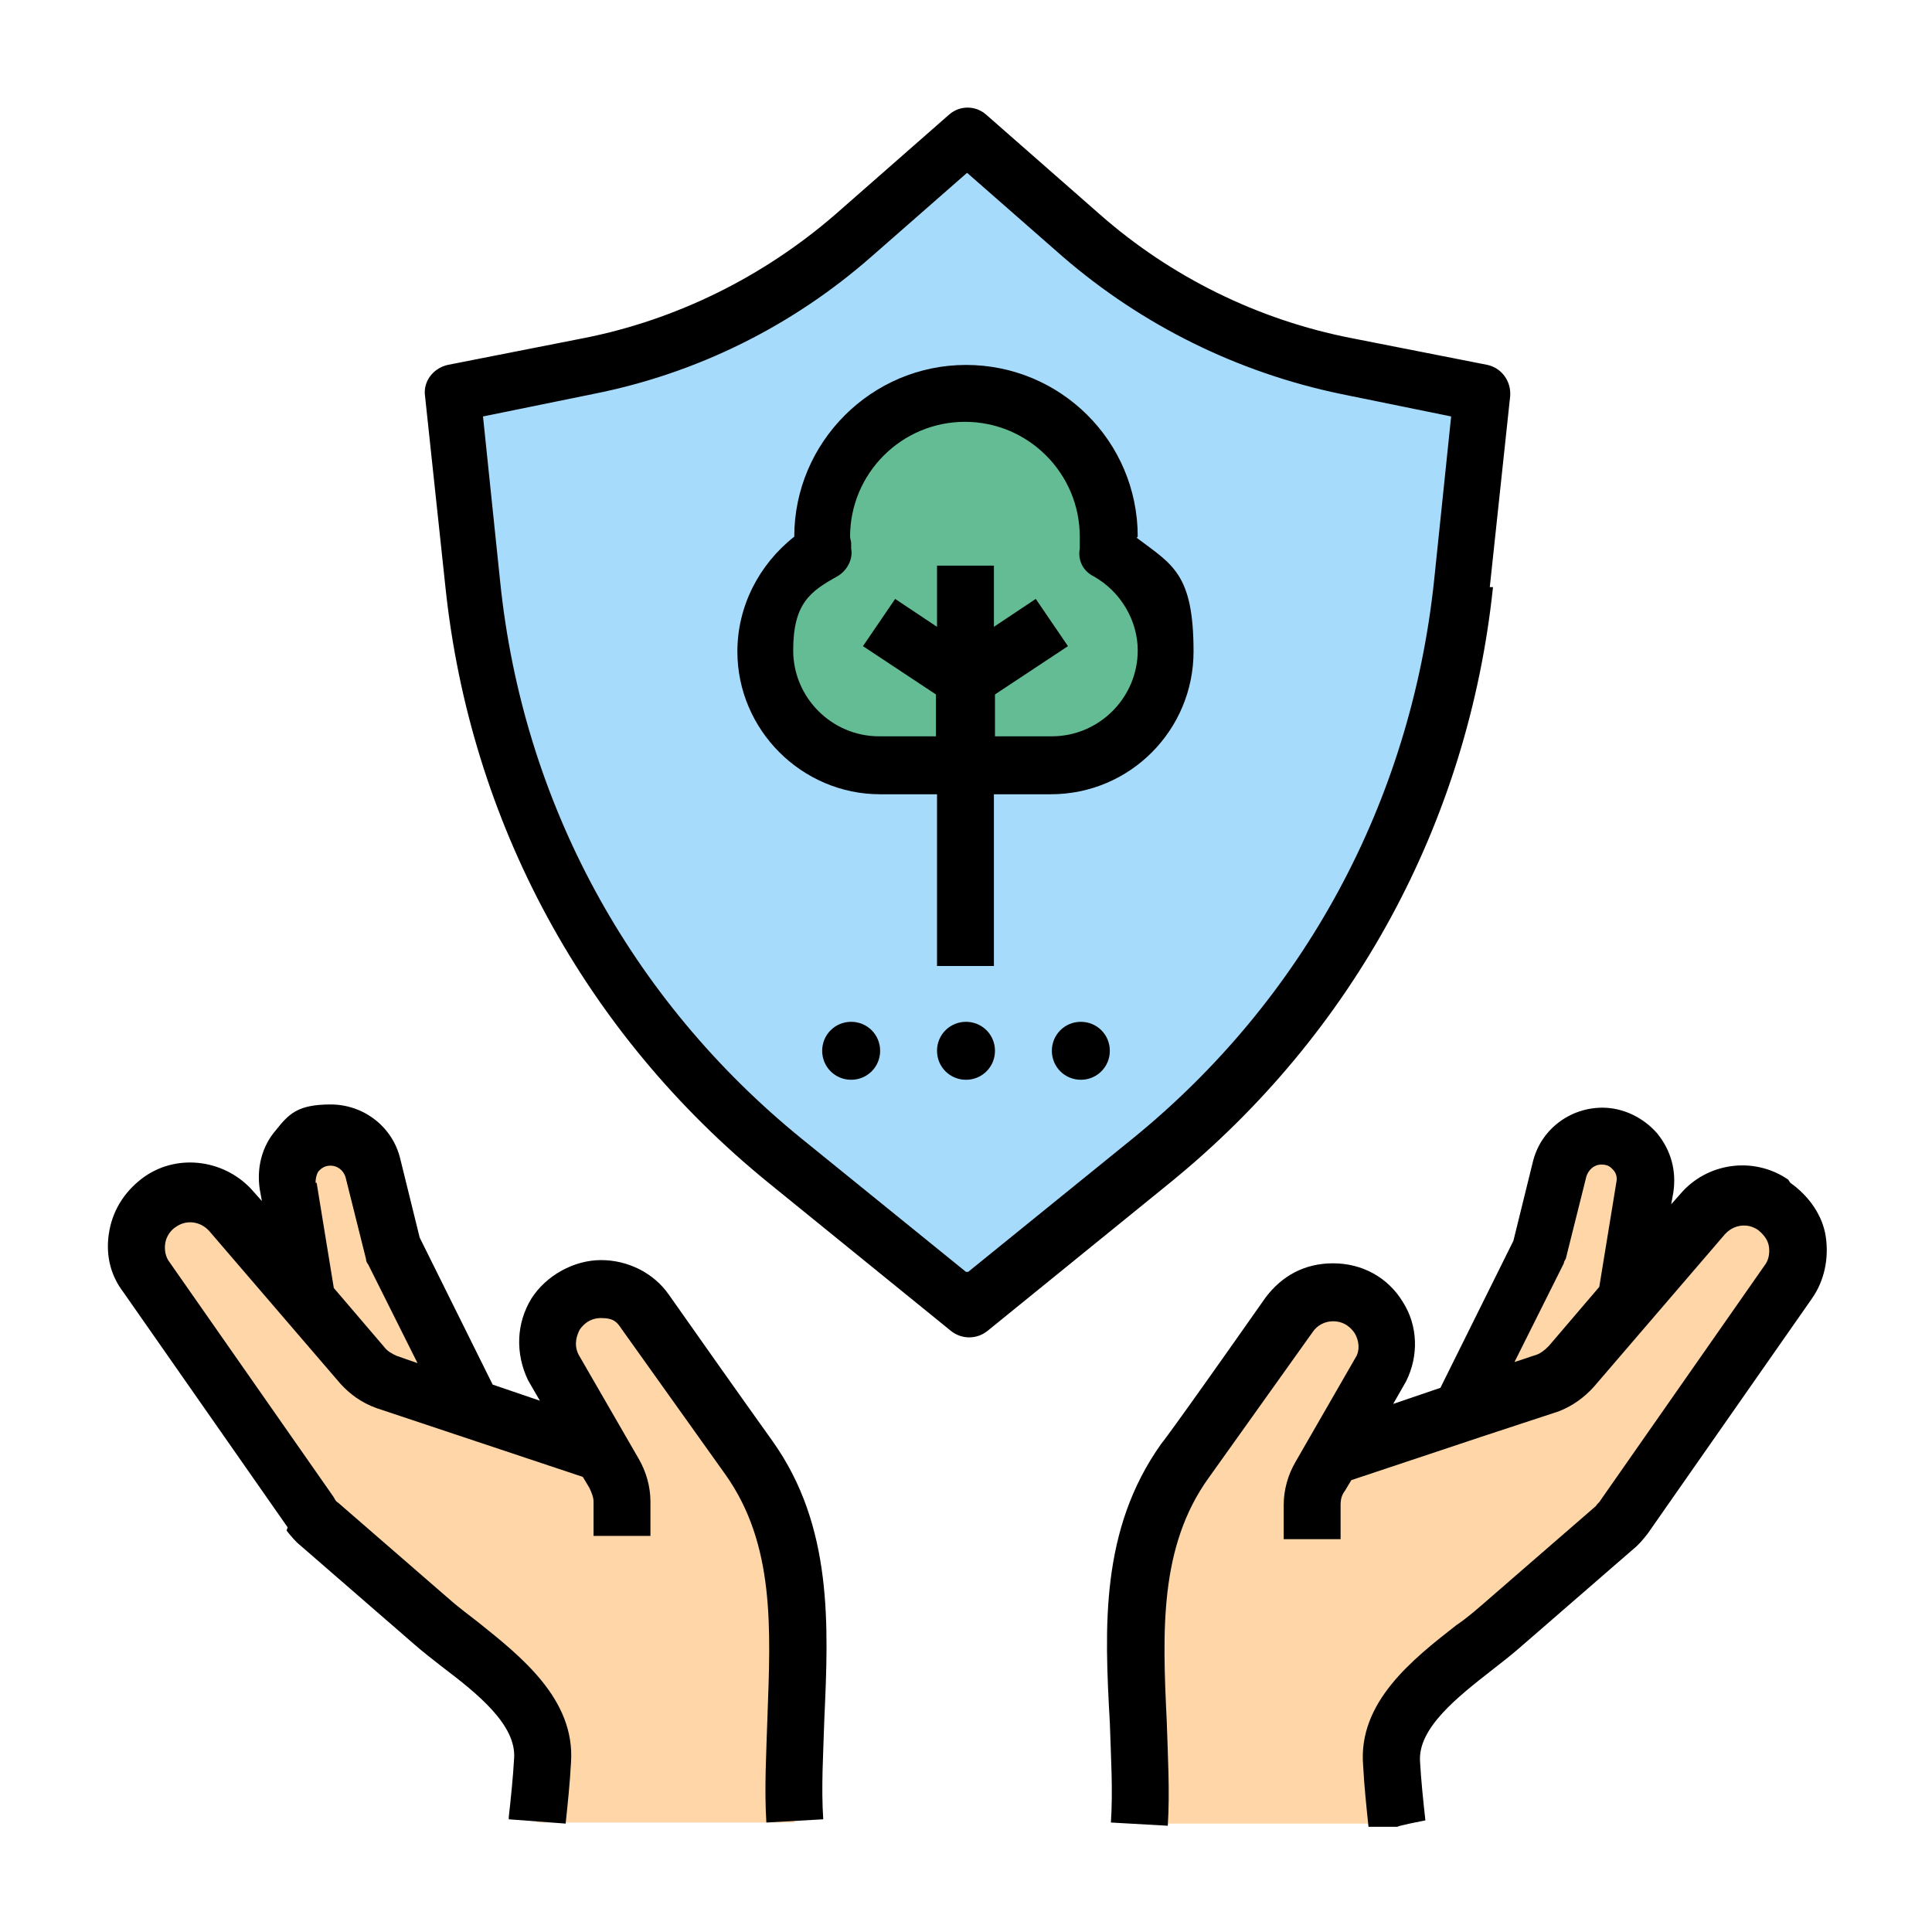
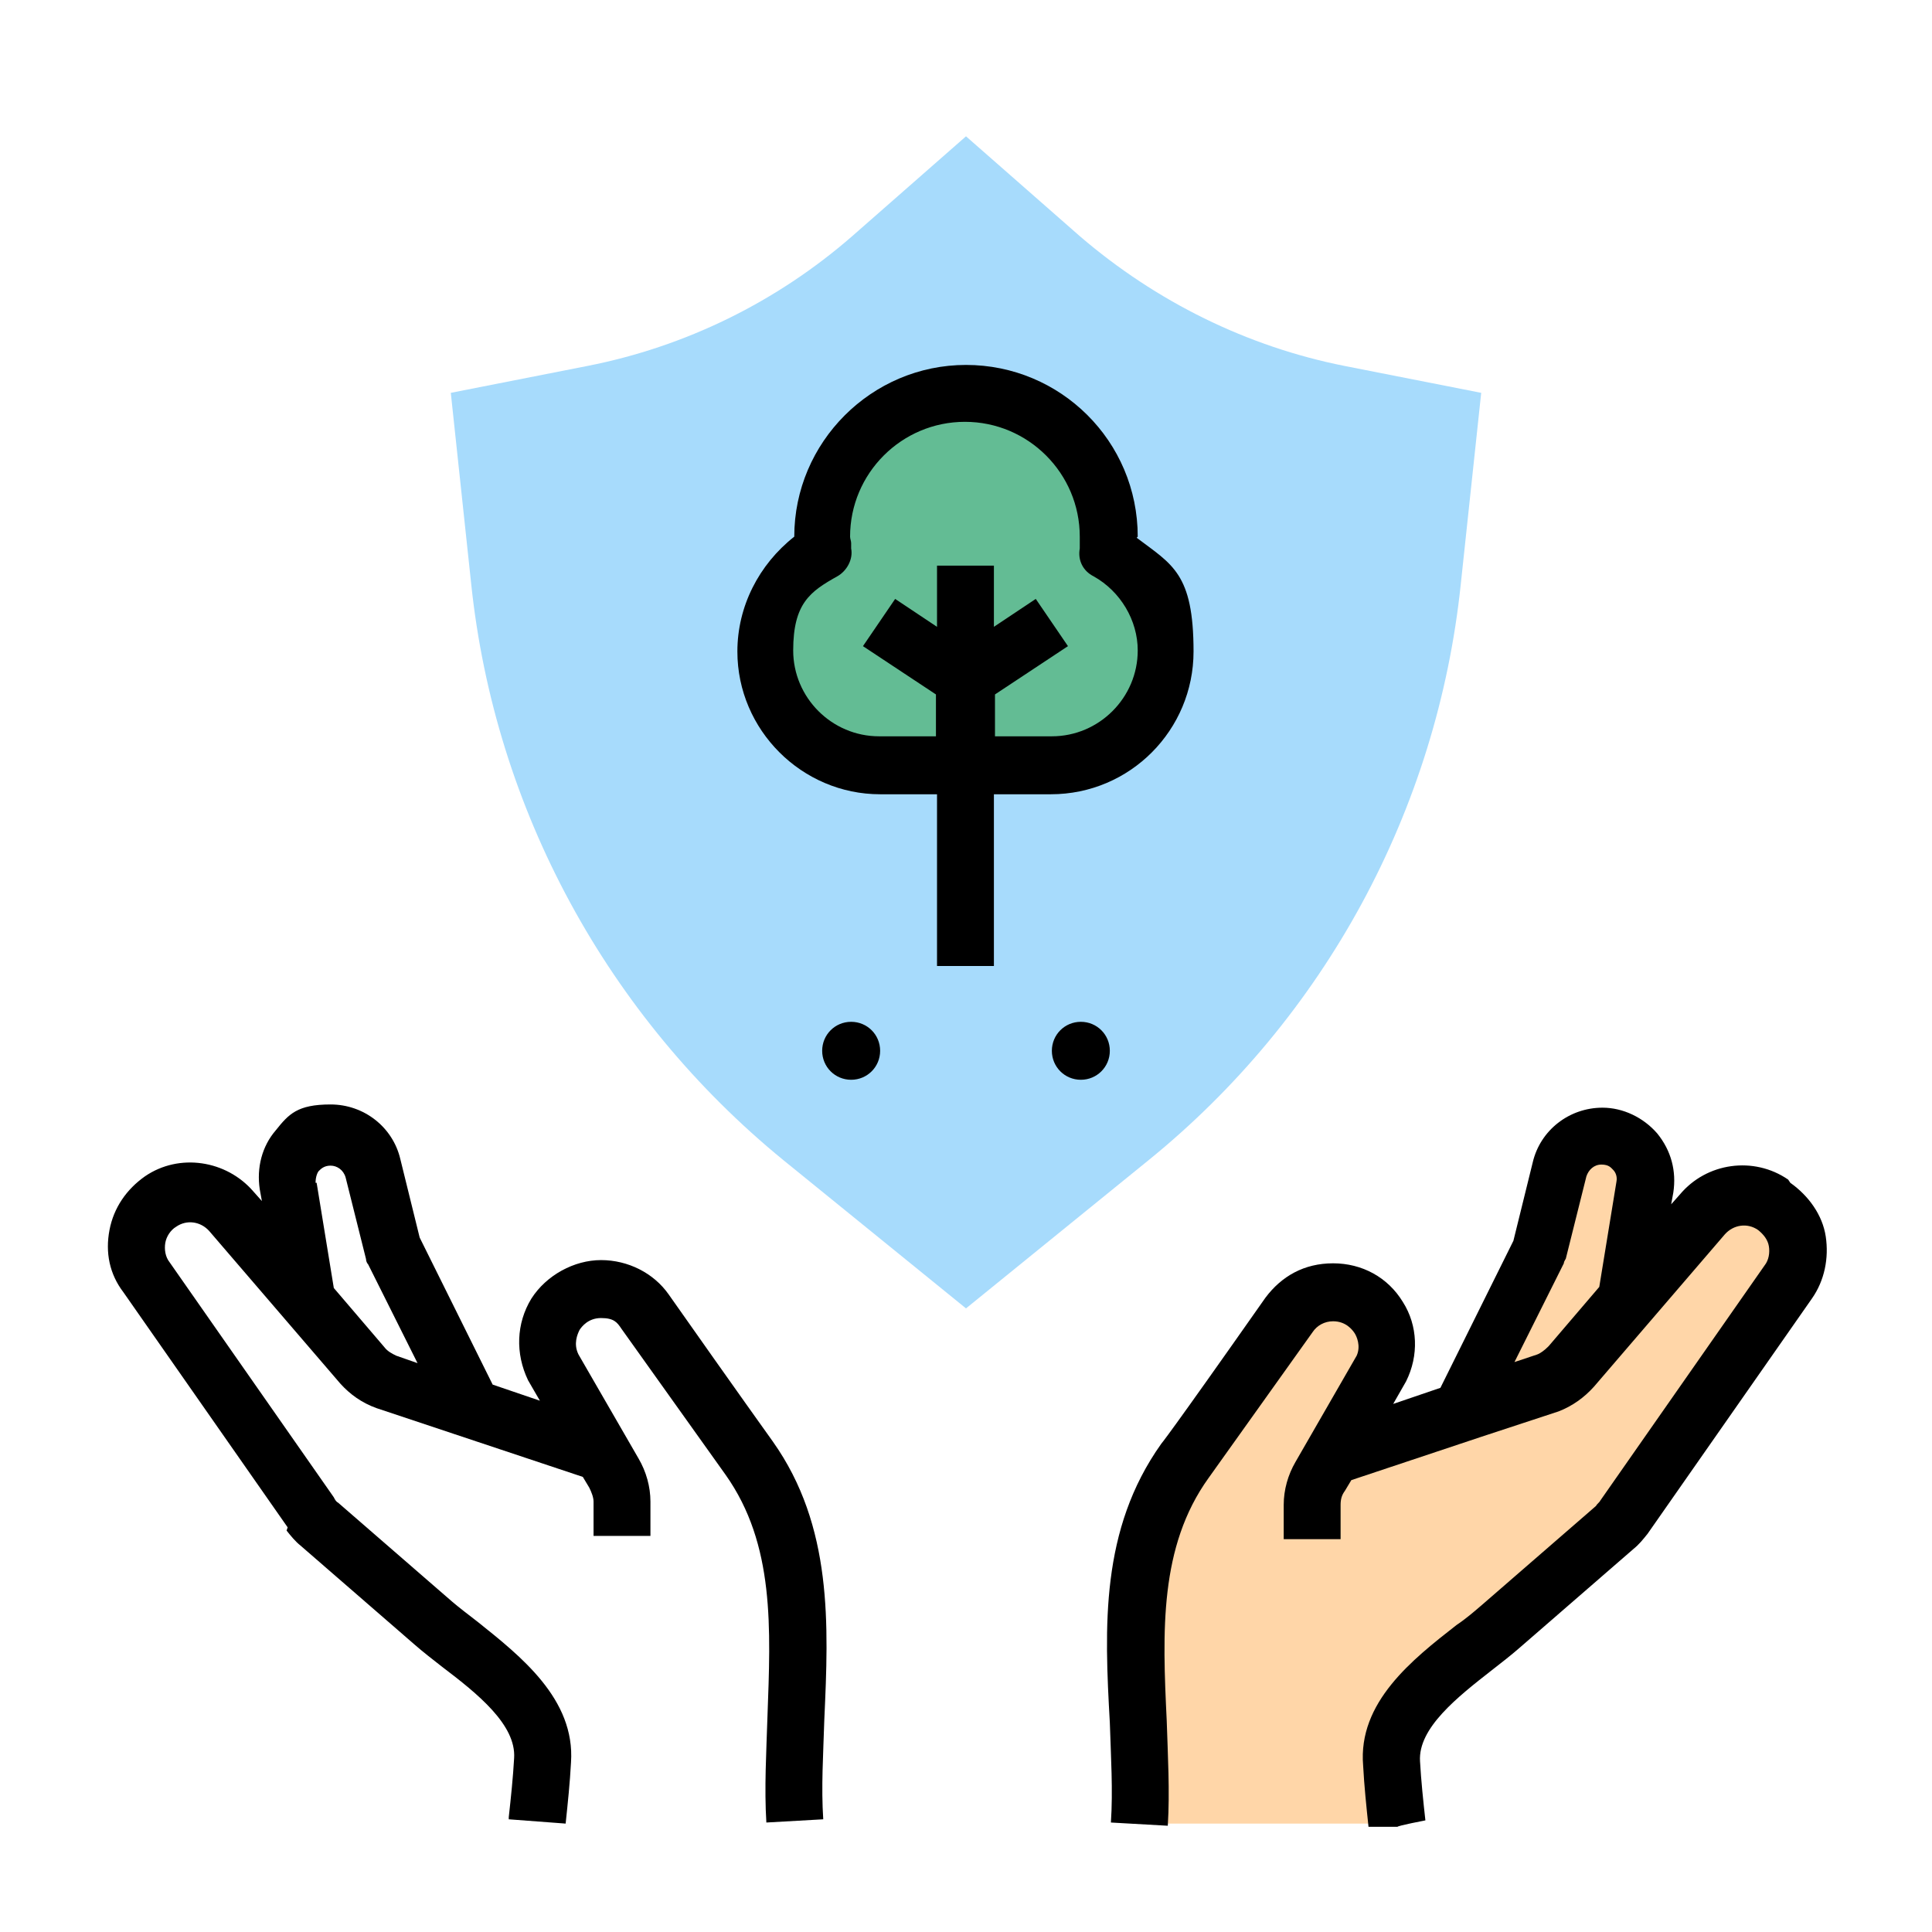
<svg xmlns="http://www.w3.org/2000/svg" id="_レイヤー_2" version="1.1" viewBox="0 0 180 180">
  <defs>
    <style>
      .st0 {
        fill: #ffd6a8;
      }

      .st1 {
        fill: #a7dbfc;
      }

      .st2 {
        fill: #63bc94;
      }
    </style>
  </defs>
  <g id="_レイヤー_1-2">
    <path class="st1" d="M100.6,22l-10.6-9.3-10.6,9.3c-7,6.1-15.5,10.3-24.7,12.1l-12.7,2.5,1.9,17.8c2.2,21,12.7,40.3,29.1,53.7l17,13.8,17-13.8c16.4-13.3,26.9-32.6,29.1-53.7l1.9-17.8-12.7-2.5c-9.1-1.8-17.6-6-24.7-12.1h0Z" />
    <path class="st2" d="M103.2,51.4c0-.5.1-.9.1-1.4,0-7.4-6-13.3-13.3-13.3s-13.3,6-13.3,13.3,0,.9.1,1.4c-3.3,1.8-5.5,5.3-5.5,9.3,0,5.9,4.8,10.7,10.7,10.7h16c5.9,0,10.7-4.8,10.7-10.7s-2.2-7.4-5.5-9.3h0Z" />
-     <path class="st0" d="M69.8,136s-9.7-13.6-9.7-13.6c-.9-1.3-2.5-2.1-4.1-2.1-3.7,0-6.1,3.9-4.5,7.2l3.8,7.7-11.2-3.7-7.5-14.9-1.9-7.6c-.5-1.8-2.1-3.1-4-3.1s-4.4,2.3-4,4.7l1.8,10.5-7-8.2c-1.7-1.9-4.5-2.3-6.6-.9-2.4,1.6-3,4.8-1.3,7.1l15.3,21.9c.2.4.5.7.9,1,3.5,3.1,7,6.2,10.6,9.2,3.8,3.3,10.6,7.2,10.2,12.8-.1,1.9-.3,3.9-.6,5.8h24c-.6-11.3,2.9-23.9-4.2-33.8h0Z" />
    <path class="st0" d="M165.1,112.1c-2.1-1.4-5-1-6.6.9l-7,8.2,1.8-10.5c.4-2.5-1.5-4.7-4-4.7s-3.5,1.3-4,3.1l-1.9,7.6-7.5,14.9-11.2,3.7,3.8-7.7c1.7-3.3-.8-7.2-4.5-7.2s-3.1.8-4.1,2.1c0,0-9.7,13.6-9.7,13.6-7.1,10-3.6,22.6-4.2,33.8h24c-.2-1.9-.4-3.8-.6-5.8-.4-5.6,6.4-9.5,10.2-12.8,3.5-3.1,7-6.2,10.6-9.2.3-.3.6-.6.9-1l15.3-21.9c1.6-2.3,1-5.5-1.3-7.1h0Z" />
    <path d="M26.7,142.6c.4.5.8,1,1.3,1.4l10.6,9.2c.8.7,1.7,1.4,2.6,2.1,3.3,2.5,6.9,5.4,6.7,8.5-.1,1.8-.3,3.7-.5,5.5v.2s5.3.4,5.3.4c.2-1.9.4-3.8.5-5.7.4-5.9-4.7-9.9-8.7-13.1-.9-.7-1.7-1.3-2.4-1.9l-10.6-9.2c-.2-.1-.3-.3-.4-.5l-15.3-21.9c-.4-.5-.5-1.2-.4-1.8.1-.6.5-1.2,1-1.5,1-.7,2.3-.5,3.1.4l12.2,14.2c.9,1,2,1.8,3.4,2.3l7.2,2.4h0c0,0,0,0,0,0l12,4,.6,1c.2.4.4.9.4,1.3v3.2h5.3v-3.2c0-1.4-.4-2.8-1.1-4l-5.6-9.7c-.5-1-.1-1.9.1-2.3.2-.3.8-1.1,2-1.1s1.5.4,1.9,1l9.7,13.6c4.6,6.5,4.2,14.3,3.9,22.6-.1,3.2-.3,6.6-.1,9.8l5.3-.3c-.2-3,0-6,.1-9.3.4-8.8.8-18-4.8-25.9,0,0-3.3-4.6-9.7-13.7-1.4-2-3.8-3.2-6.3-3.2s-5.1,1.4-6.5,3.6c-1.4,2.3-1.5,5.1-.3,7.6l1.1,1.9-4.4-1.5-6.8-13.7-1.8-7.3c-.7-3-3.4-5.1-6.5-5.1s-3.9.9-5.1,2.4c-1.3,1.5-1.8,3.5-1.5,5.5l.2,1.1-.8-.9c-2.5-2.9-6.9-3.6-10.1-1.4-1.7,1.2-2.9,2.9-3.3,5s0,4.1,1.3,5.8l15.3,21.9h0ZM29.4,110.2c0-.6.2-1,.3-1.1.2-.2.5-.5,1.1-.5s1.2.4,1.4,1.1l1.9,7.6c0,.2.1.4.2.5l4.6,9.2-2-.7c-.4-.2-.8-.4-1.1-.8l-4.7-5.5s-1.6-9.8-1.6-9.8Z" />
    <path d="M166.6,109.9c-3.2-2.2-7.6-1.6-10.1,1.4l-.8.9.2-1.1c.3-2-.2-3.9-1.5-5.5-1.3-1.5-3.2-2.4-5.1-2.4-3.1,0-5.8,2.1-6.5,5.1l-1.8,7.3-6.8,13.7-4.4,1.5,1.2-2.1c1.2-2.4,1.1-5.2-.3-7.4-1.4-2.3-3.8-3.6-6.5-3.6s-4.8,1.2-6.3,3.2c-9.2,13.1-9.7,13.6-9.7,13.6h0c-5.7,8-5.3,17.1-4.8,26,.1,3.2.3,6.3.1,9.3l5.3.3c.2-3.2,0-6.6-.1-9.8-.4-8.3-.7-16.2,3.9-22.6l9.7-13.6c.4-.6,1.1-1,1.9-1,1.2,0,1.8.8,2,1.1.2.3.6,1.2.2,2.1l-5.7,9.9c-.7,1.2-1.1,2.6-1.1,4v3.2h5.3v-3.2c0-.5.1-.9.4-1.3l.6-1,12-4h0s0,0,0,0l7.3-2.4c1.3-.5,2.4-1.3,3.3-2.3l12.2-14.2c.8-.9,2.1-1.1,3.1-.4.5.4.9.9,1,1.5s0,1.3-.4,1.8l-15.3,21.9c-.1.2-.3.3-.4.5l-10.6,9.2c-.7.6-1.5,1.3-2.4,1.9-4.1,3.2-9.2,7.2-8.7,13.1.1,1.9.3,3.8.5,5.7h2.7c0-.1,2.6-.6,2.6-.6-.2-1.8-.4-3.7-.5-5.5-.2-3.1,3.5-6,6.7-8.5.9-.7,1.8-1.4,2.6-2.1l10.6-9.2c.5-.4.9-.9,1.3-1.4l15.3-21.9c1.2-1.7,1.6-3.8,1.3-5.8s-1.6-3.8-3.3-5h0ZM144.2,125.5c-.3.3-.7.6-1,.7l-2.1.7,4.6-9.2c0-.2.2-.4.2-.5l1.9-7.6c.2-.6.7-1.1,1.4-1.1s.9.3,1.1.5c.2.2.4.6.3,1.1l-1.6,9.8-4.7,5.5h0Z" />
    <path d="M106,50h0c0-8.9-7.2-16-16-16s-16,7.2-16,16h0c-3.3,2.6-5.3,6.5-5.3,10.7,0,7.3,6,13.3,13.3,13.3h5.3v16h5.3v-16h5.3c7.4,0,13.3-6,13.3-13.3s-2-8.1-5.3-10.6h0ZM98,68.6h-5.3v-3.9l6.8-4.5-3-4.4-3.9,2.6v-5.7h-5.3v5.7l-3.9-2.6-3,4.4,6.8,4.5v3.9h-5.3c-4.4,0-8-3.6-8-8s1.6-5.5,4.1-6.9c.9-.5,1.5-1.6,1.3-2.6v-.5c0-.2-.1-.4-.1-.6,0-5.9,4.8-10.7,10.7-10.7s10.7,4.8,10.7,10.7,0,.4,0,.6v.5c-.2,1.1.3,2.1,1.3,2.6,2.5,1.4,4.1,4.1,4.1,6.9,0,4.4-3.6,8-8,8h0Z" />
-     <path d="M138.8,54.7l1.9-17.8c.1-1.4-.8-2.6-2.1-2.9l-12.7-2.5c-8.7-1.7-16.8-5.7-23.4-11.5l-10.6-9.3c-1-.9-2.5-.9-3.5,0l-10.6,9.3c-6.7,5.8-14.8,9.8-23.4,11.5l-12.7,2.5c-1.3.3-2.3,1.5-2.1,2.9l1.9,17.8c2.3,21.9,13,41.6,30.1,55.5l17,13.8c.5.4,1.1.6,1.7.6s1.2-.2,1.7-.6l17-13.8c17.1-13.9,27.8-33.6,30.1-55.5h0ZM90,118.5l-15.3-12.4c-16-13-26-31.4-28.1-51.9l-1.6-15.4,10.3-2.1c9.6-1.9,18.5-6.3,25.9-12.8l8.9-7.8,8.9,7.8c7.4,6.4,16.3,10.8,25.9,12.8l10.3,2.1-1.6,15.4c-2.2,20.5-12.1,38.9-28.1,51.9l-15.3,12.4h0Z" />
-     <path d="M90,100.6c1.5,0,2.7-1.2,2.7-2.7s-1.2-2.7-2.7-2.7-2.7,1.2-2.7,2.7,1.2,2.7,2.7,2.7Z" />
    <path d="M100.7,100.6c1.5,0,2.7-1.2,2.7-2.7s-1.2-2.7-2.7-2.7-2.7,1.2-2.7,2.7,1.2,2.7,2.7,2.7Z" />
    <path d="M79.3,100.6c1.5,0,2.7-1.2,2.7-2.7s-1.2-2.7-2.7-2.7-2.7,1.2-2.7,2.7,1.2,2.7,2.7,2.7Z" />
  </g>
</svg>